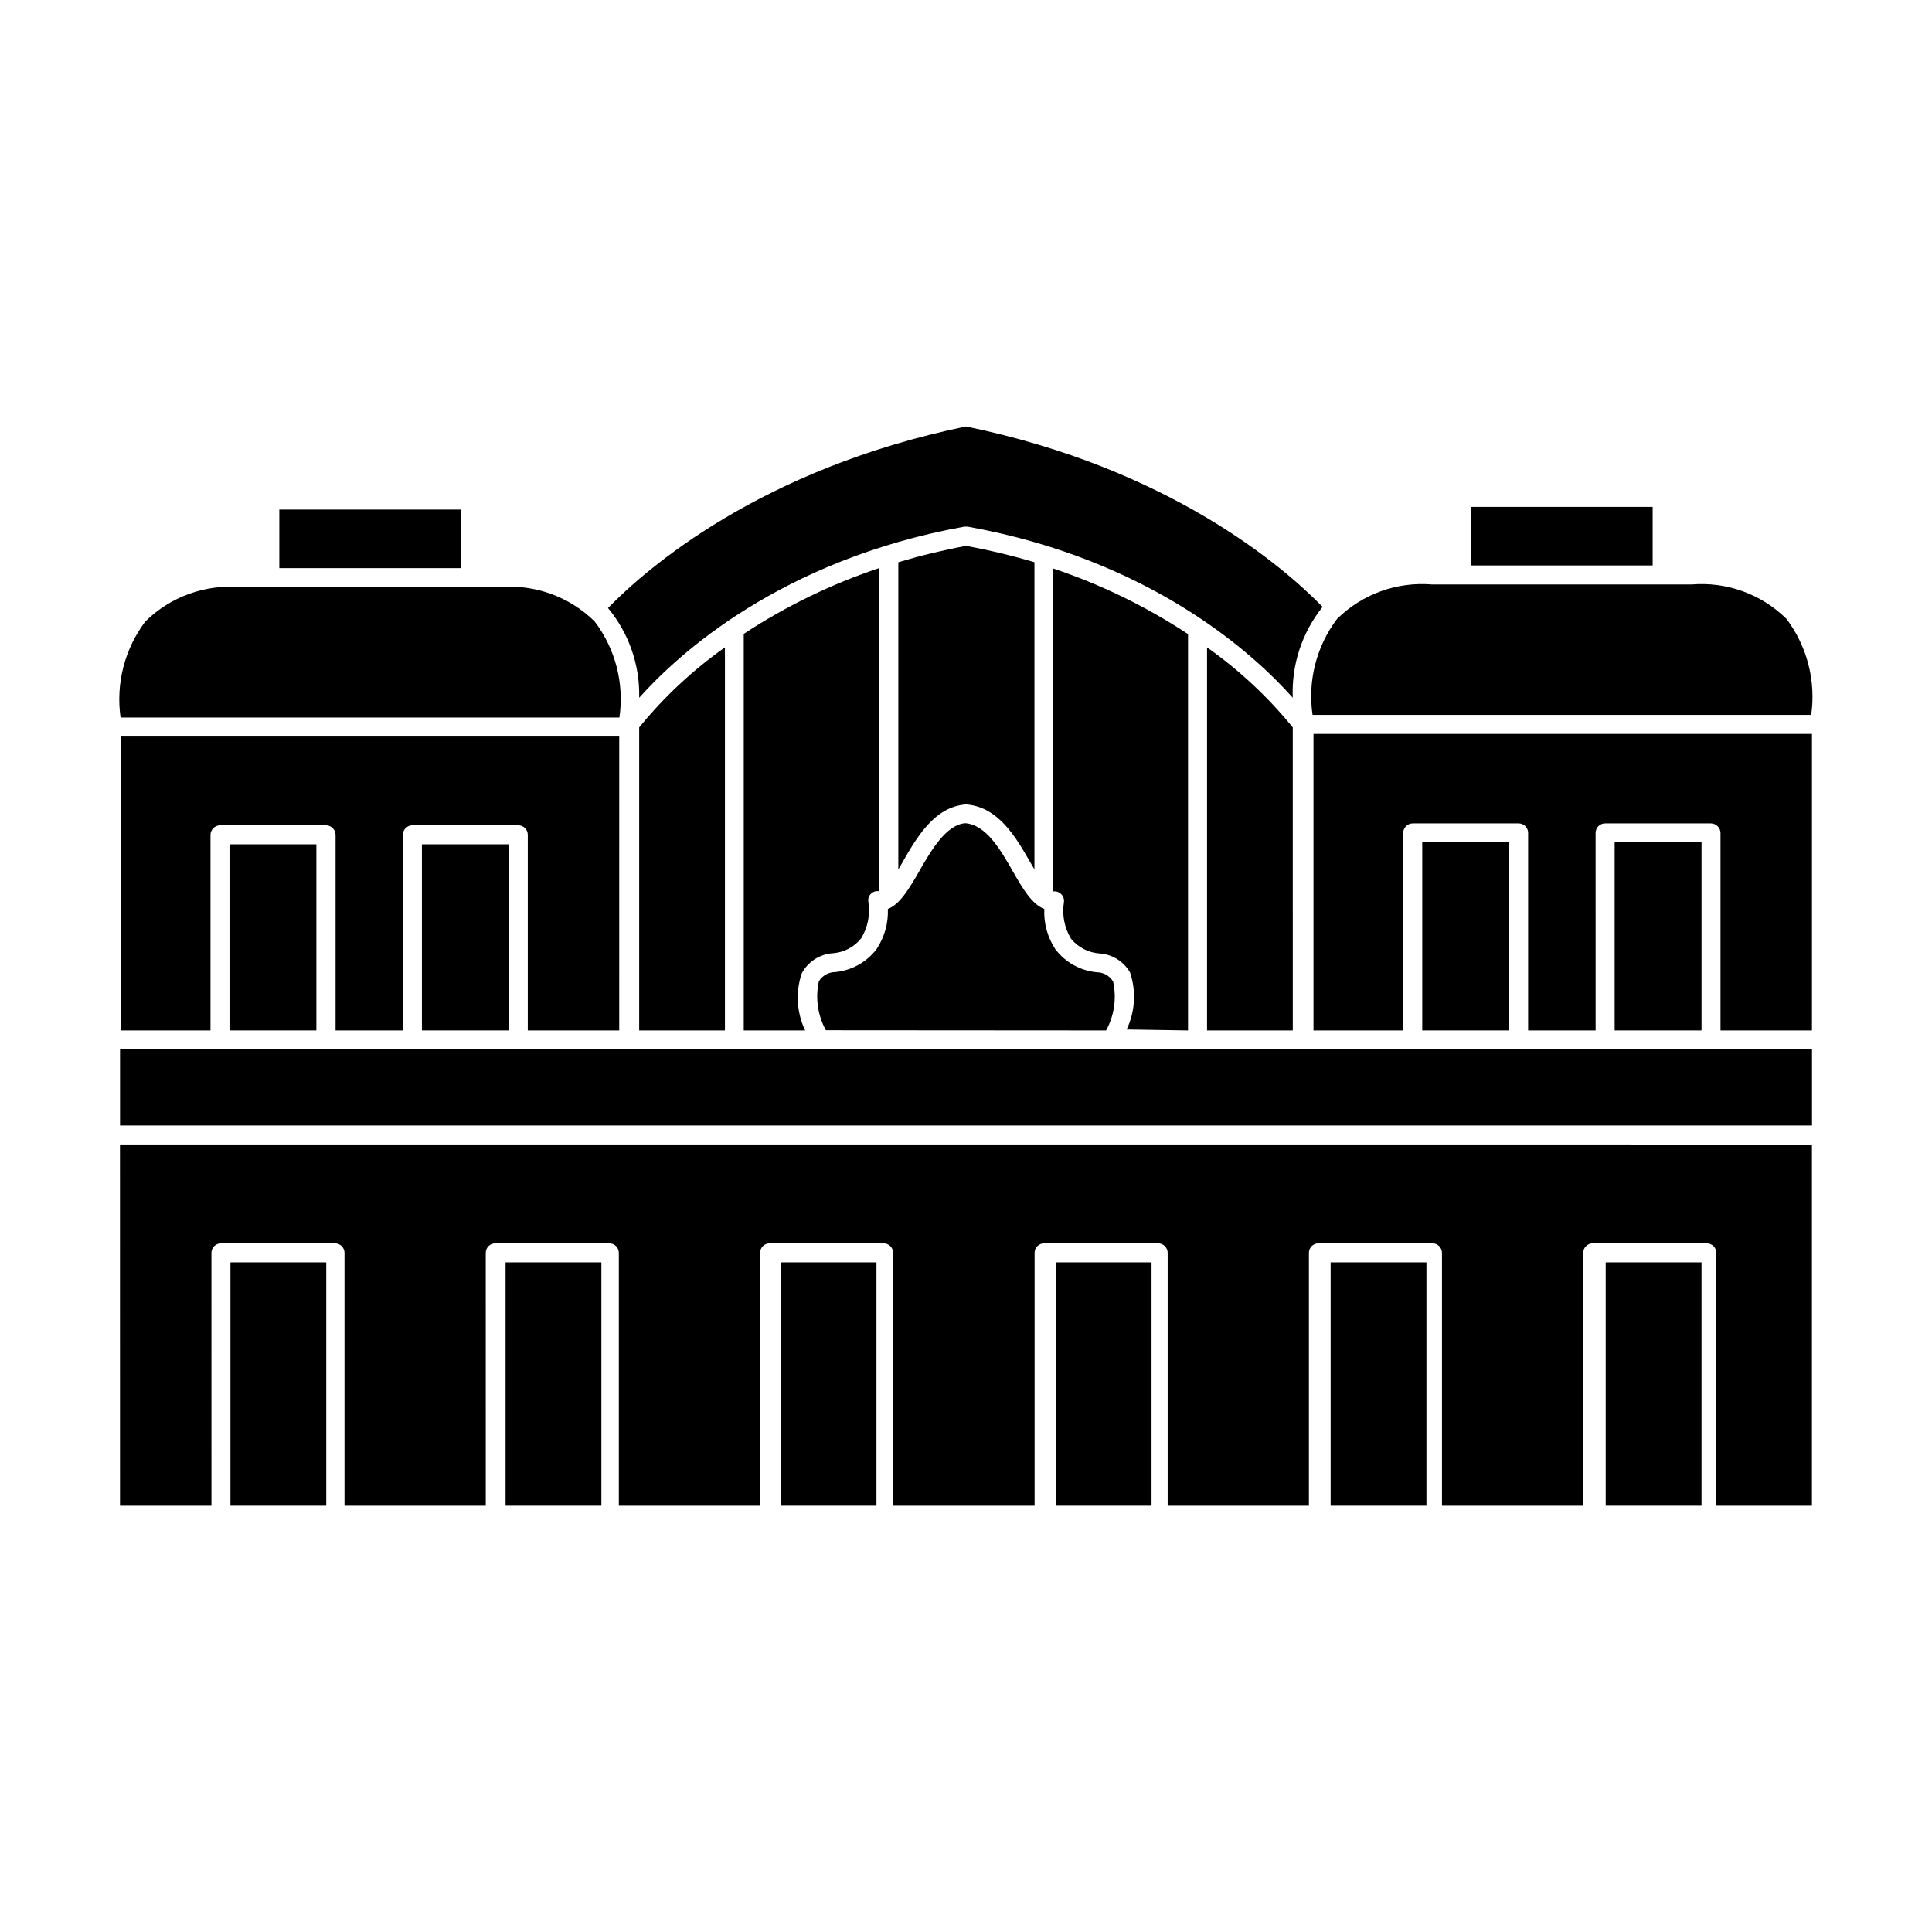
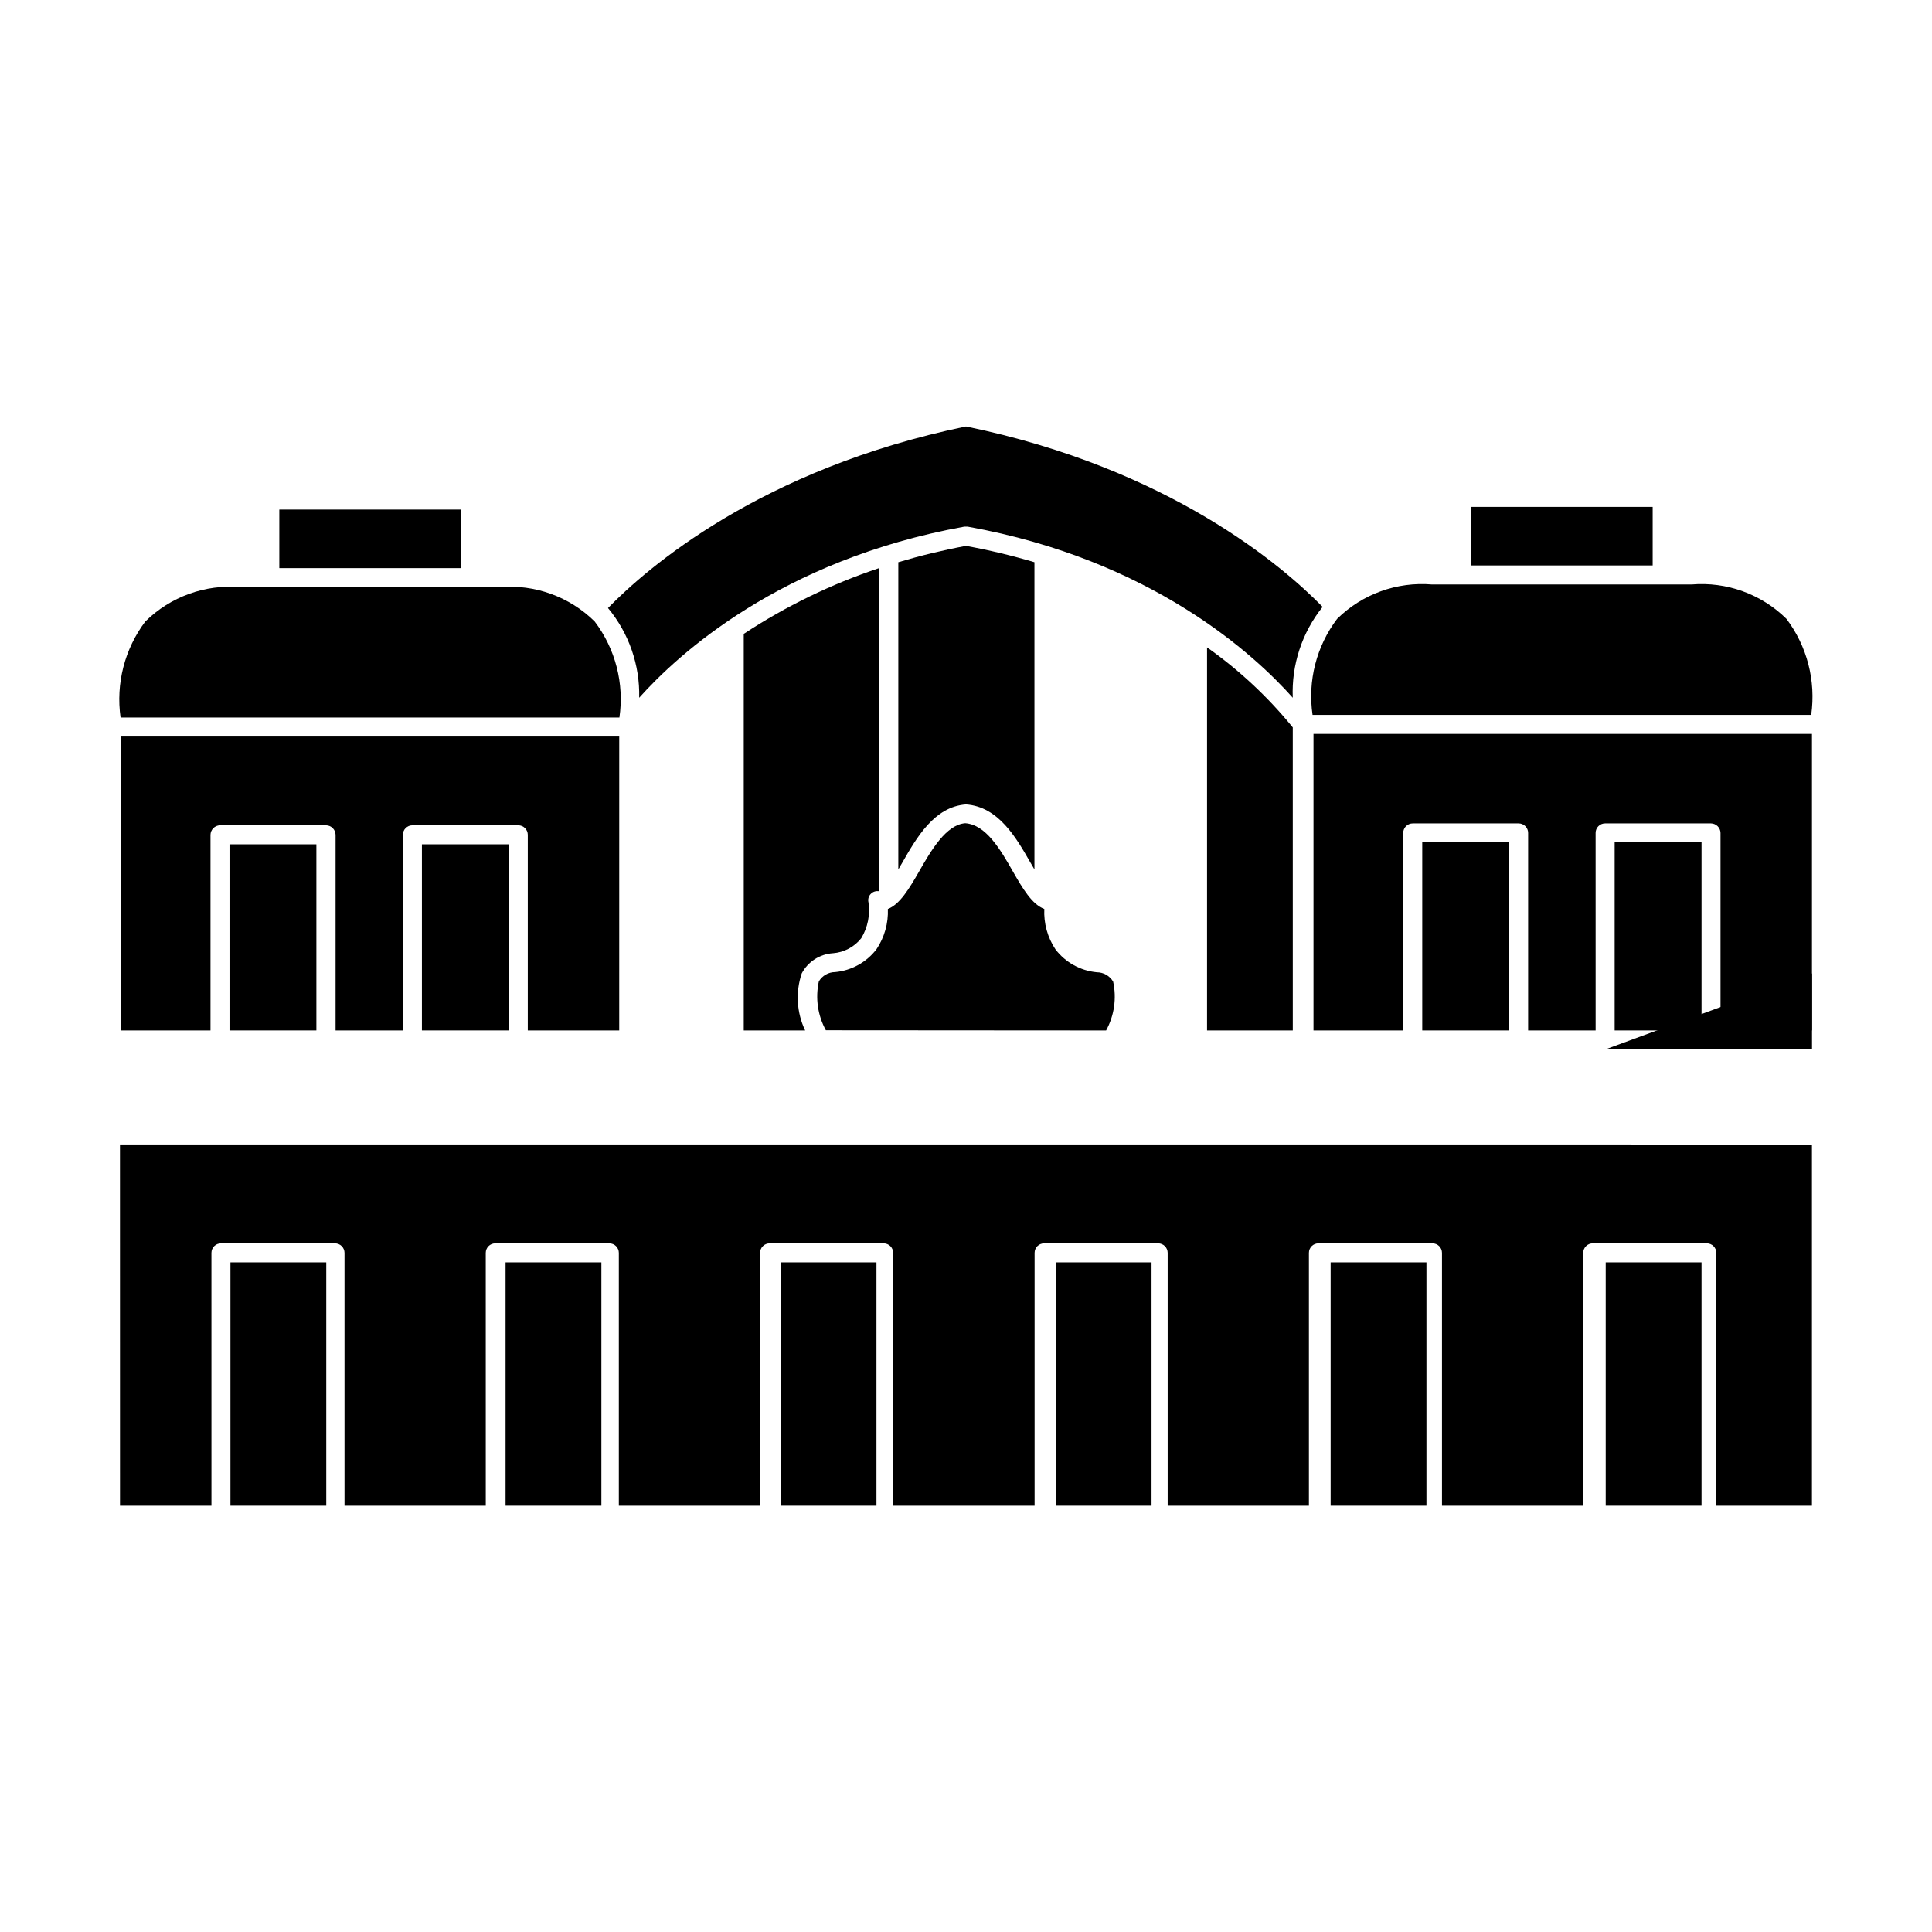
<svg xmlns="http://www.w3.org/2000/svg" fill="#000000" width="800px" height="800px" version="1.1" viewBox="144 144 512 512">
  <g>
    <path d="m313.39 328.91c10.078-11.285 37.332-36.527 86.152-45.344h0.906c48.82 8.766 76.074 34.008 86.152 45.344h-0.004c-0.363-8.719 2.449-17.273 7.91-24.082-10.379-10.629-40.453-36.676-94.512-47.812-54.613 11.285-84.742 37.734-94.867 48.113v0.004c5.539 6.664 8.473 15.113 8.262 23.777z" />
    <path d="m308.15 334.15c1.309-9.016-1.051-18.18-6.547-25.445-6.66-6.578-15.863-9.91-25.191-9.117h-68.719c-9.328-0.793-18.531 2.539-25.191 9.117-5.473 7.277-7.828 16.43-6.551 25.445z" />
    <path d="m218.02 279.04h48.113v15.516h-48.113z" />
    <path d="m301.75 417.08h6.348l0.004-77.891h-132.05v77.891h23.73v-51.844c0.027-1.379 1.137-2.492 2.519-2.519h28.113c1.379 0.027 2.492 1.141 2.516 2.519v51.844h17.836v-51.844c0-1.391 1.129-2.519 2.519-2.519h28.062c0.668 0 1.309 0.266 1.781 0.738 0.473 0.473 0.738 1.113 0.738 1.781v51.844z" />
    <path d="m204.82 367.75h23.023v49.324h-23.023z" />
    <path d="m255.81 367.75h23.023v49.324h-23.023z" />
    <path d="m491.84 333.45h132.15c1.277-9.016-1.078-18.168-6.551-25.441-6.656-6.578-15.863-9.91-25.188-9.121h-68.723c-9.324-0.789-18.531 2.543-25.188 9.121-5.481 7.269-7.824 16.434-6.5 25.441z" />
    <path d="m533.86 278.33h48.113v15.516h-48.113z" />
    <path d="m492.09 417.08h23.781v-52.348c0-1.391 1.129-2.519 2.519-2.519h28.062c0.668 0 1.309 0.266 1.781 0.738 0.473 0.473 0.738 1.113 0.738 1.781v52.348h17.887l-0.004-52.348c0-1.391 1.129-2.519 2.519-2.519h28.062c1.379 0.027 2.492 1.141 2.519 2.519v52.348h24.234v-78.594h-132.1z" />
    <path d="m520.91 367.05h23.023v50.027h-23.023z" />
    <path d="m571.9 367.05h23.023v50.027h-23.023z" />
-     <path d="m313.39 417.08h22.723v-101.52c-8.504 6.004-16.148 13.141-22.723 21.211z" />
    <path d="m400 357.18c8.613 0.605 13.301 8.816 17.078 15.418l1.059 1.812v-81.418c-5.965-1.77-12.02-3.215-18.137-4.332-6.055 1.125-12.039 2.57-17.938 4.332v81.418l1.059-1.812c3.777-6.602 8.465-14.816 16.879-15.418z" />
    <path d="m364.73 396.62c2.949-0.219 5.672-1.66 7.508-3.977 1.727-2.856 2.402-6.223 1.914-9.523-0.199-0.82 0.051-1.684 0.656-2.266 0.57-0.566 1.379-0.812 2.164-0.656v-85.648c-12.664 4.227-24.723 10.086-35.871 17.434v105.09h16.273c-2.254-4.731-2.578-10.148-0.906-15.113 1.641-3.098 4.769-5.117 8.262-5.344z" />
    <path d="m463.88 315.56v101.52h22.723l-0.004-80.309c-6.57-8.07-14.215-15.207-22.719-21.211z" />
-     <path d="m458.84 417.08v-105.04c-11.148-7.348-23.207-13.207-35.871-17.434v85.648c0.801-0.145 1.621 0.098 2.215 0.652 0.617 0.582 0.902 1.434 0.758 2.269-0.516 3.309 0.145 6.695 1.863 9.57 1.867 2.301 4.602 3.727 7.559 3.93 3.379 0.211 6.426 2.106 8.109 5.039 1.676 4.965 1.348 10.387-0.906 15.113z" />
-     <path d="m569.38 422.12h-393.57v20.152h448.39v-20.152z" />
+     <path d="m569.38 422.12h-393.57h448.39v-20.152z" />
    <path d="m175.8 543.03h24.234l-0.004-67.008c0-1.391 1.129-2.519 2.519-2.519h30.23c0.668 0 1.309 0.266 1.781 0.738 0.473 0.473 0.738 1.113 0.738 1.781v67.008h37.434l-0.004-67.008c0-1.391 1.129-2.519 2.519-2.519h30.23c0.668 0 1.309 0.266 1.781 0.738 0.473 0.473 0.738 1.113 0.738 1.781v67.008h37.434v-67.008c0-1.391 1.125-2.519 2.516-2.519h30.23c0.668 0 1.309 0.266 1.781 0.738 0.473 0.473 0.738 1.113 0.738 1.781v67.008h37.484v-67.008c0-1.391 1.125-2.519 2.519-2.519h30.23-0.004c0.668 0 1.309 0.266 1.781 0.738 0.473 0.473 0.738 1.113 0.738 1.781v67.008h37.434v-67.008c0-1.391 1.125-2.519 2.519-2.519h30.23-0.004c0.668 0 1.309 0.266 1.781 0.738 0.473 0.473 0.738 1.113 0.738 1.781v67.008h37.434v-67.008c0-1.391 1.129-2.519 2.519-2.519h30.23-0.004c0.668 0 1.309 0.266 1.781 0.738 0.473 0.473 0.738 1.113 0.738 1.781v67.008h25.344v-95.723l-448.39-0.004z" />
    <path d="m205.07 478.54h25.391v64.488h-25.391z" />
    <path d="m277.98 478.54h25.391v64.488h-25.391z" />
    <path d="m350.88 478.54h25.391v64.488h-25.391z" />
    <path d="m423.78 478.54h25.391v64.488h-25.391z" />
    <path d="m496.63 478.54h25.391v64.488h-25.391z" />
    <path d="m569.53 478.54h25.391v64.488h-25.391z" />
    <path d="m437.13 417.08c2.164-3.949 2.828-8.551 1.863-12.949-0.906-1.527-2.555-2.469-4.332-2.469-4.324-0.406-8.289-2.598-10.934-6.043-2.117-3.168-3.156-6.93-2.973-10.734-3.273-1.211-5.742-5.441-8.262-9.824-3.324-5.844-7.152-12.496-12.695-12.898-5.039 0.402-8.969 7.055-12.293 12.898-2.519 4.383-5.039 8.613-8.211 9.824 0.152 3.793-0.906 7.535-3.023 10.684-2.644 3.445-6.606 5.637-10.934 6.043-1.777 0-3.426 0.941-4.332 2.469-0.965 4.402-0.301 9 1.863 12.949z" />
  </g>
</svg>